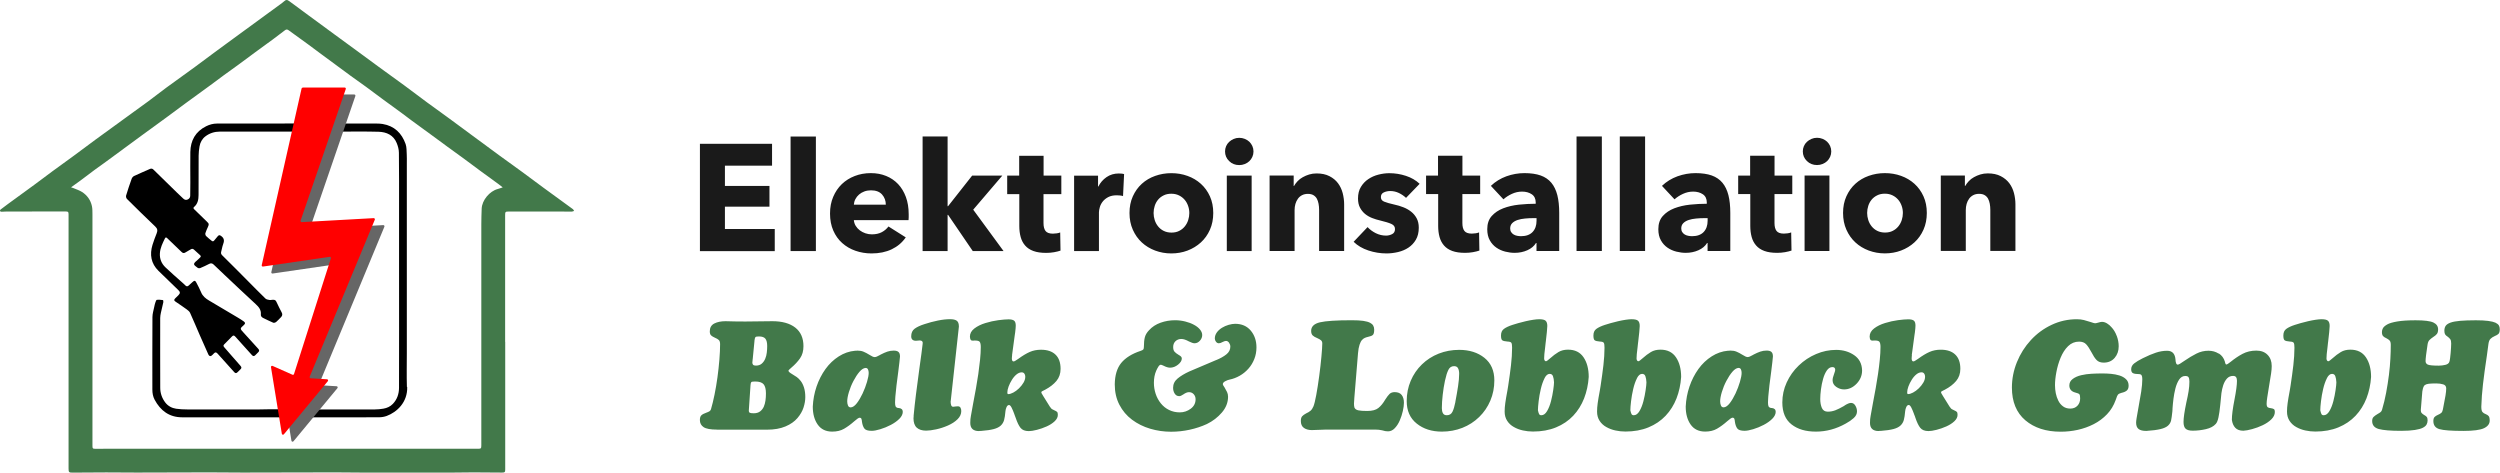
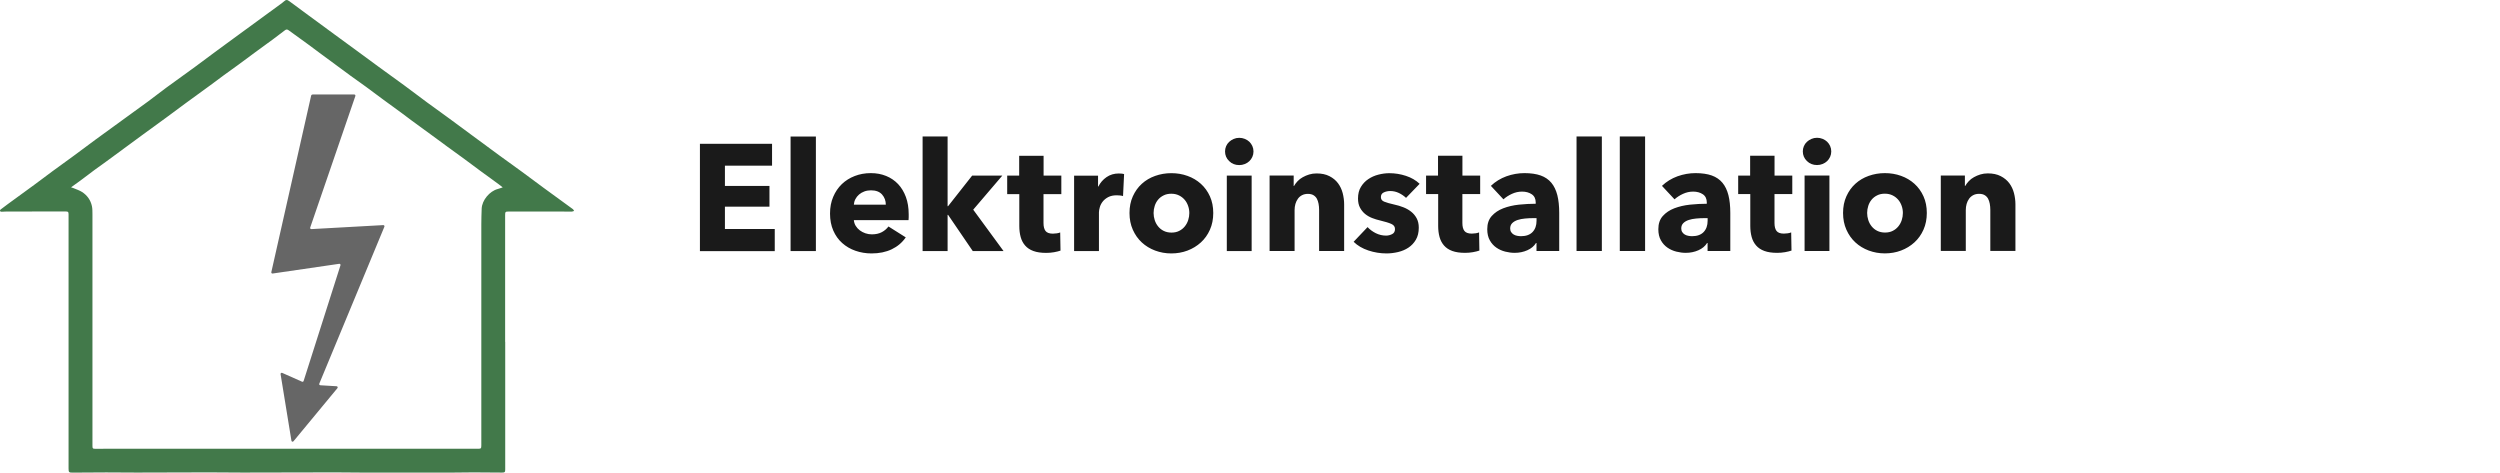
<svg xmlns="http://www.w3.org/2000/svg" id="Ebene_2" data-name="Ebene 2" viewBox="0 0 638.14 120.64">
  <defs>
    <style>
      .cls-1 {
        fill: red;
      }

      .cls-2 {
        fill: #666;
      }

      .cls-3 {
        fill: #42794a;
      }

      .cls-4 {
        fill: #1a1a1a;
      }
    </style>
  </defs>
  <g id="Ebene_2-2" data-name="Ebene 2">
    <g>
      <g>
-         <path class="cls-3" d="m183.03,109.66c-1.65,0-2.8-.21-3.43-.63-.63-.42-.95-1.02-.95-1.81,0-.58.13-.98.39-1.22.26-.24.66-.45,1.18-.63.37-.13.65-.26.85-.37.2-.12.33-.3.41-.53.32-1.08.62-2.32.91-3.74.29-1.42.54-2.89.75-4.43.21-1.54.37-3.04.49-4.51.12-1.47.18-2.78.18-3.94,0-.5-.11-.85-.33-1.06-.22-.21-.56-.41-1-.59-.42-.18-.74-.38-.97-.59-.22-.21-.33-.55-.33-1.02,0-.95.38-1.61,1.14-2.01.76-.39,1.72-.59,2.88-.59,1.52.05,3.2.08,5.04.08,1.68,0,3.99-.03,6.93-.08,2.49,0,4.44.55,5.83,1.63,1.39,1.09,2.09,2.67,2.09,4.75,0,1.23-.29,2.26-.87,3.09-.58.83-1.31,1.62-2.21,2.38-.5.42-.75.68-.75.79,0,.21.31.5.95.87.45.26.84.51,1.18.75.34.24.68.58,1.02,1.02.34.45.62,1.01.83,1.69.21.68.32,1.48.32,2.4,0,.84-.15,1.73-.45,2.66-.3.93-.82,1.83-1.56,2.7-.74.87-1.75,1.58-3.05,2.13s-2.88.83-4.75.83h-12.72Zm8.11-4.88c0,.32.09.51.28.59.18.08.51.12.98.12.66,0,1.19-.16,1.61-.47.42-.32.73-.72.95-1.2.21-.49.35-1.01.43-1.58.08-.56.12-1.17.12-1.83,0-1.08-.2-1.85-.59-2.32s-1.12-.71-2.17-.71c-.55,0-.88.05-.98.16s-.17.37-.2.79c-.03.29-.04.5-.04.63l-.39,5.83Zm.98-13.07c0,.08-.01.24-.04.47-.03.16-.04.28-.04.35,0,.26.07.46.2.59.13.13.37.2.71.2.6,0,1.1-.16,1.48-.49.38-.33.68-.74.89-1.24.21-.5.35-1.03.41-1.6.07-.56.1-1.12.1-1.67,0-.84-.15-1.46-.45-1.85-.3-.39-.85-.59-1.63-.59-.5,0-.8.05-.91.16-.11.11-.18.37-.24.79,0,.16-.01.32-.04.47l-.43,4.41Zm37.22-1.87c.26.22.39.61.39,1.16-.05.68-.2,1.94-.43,3.78-.37,2.68-.62,4.8-.75,6.38,0,.13-.01.34-.04.63-.03.39-.04.7-.04.91,0,.45.04.77.12.98.1.26.34.42.71.47h.16c.66.08.98.41.98.98s-.29,1.19-.87,1.77c-.58.58-1.31,1.1-2.19,1.56-.88.46-1.77.83-2.68,1.1-.91.28-1.63.41-2.19.41-.97,0-1.6-.2-1.89-.61-.29-.41-.49-.96-.59-1.67-.03-.37-.08-.64-.16-.81-.08-.17-.22-.26-.43-.26-.24,0-.7.3-1.38.91-.89.79-1.76,1.42-2.6,1.91-.84.49-1.85.73-3.03.73-1.63,0-2.86-.6-3.7-1.79-.84-1.19-1.26-2.72-1.26-4.59.08-1.76.4-3.47.96-5.12.56-1.65,1.33-3.14,2.28-4.47.96-1.33,2.09-2.4,3.39-3.23,1.3-.83,2.68-1.31,4.15-1.44h.28c.08-.03.17-.04.28-.04.63,0,1.17.09,1.61.28.45.18.95.45,1.5.79.6.39,1.05.59,1.34.59.16,0,.35-.05.57-.14.22-.09.49-.23.81-.41l.12-.08c.66-.34,1.24-.6,1.75-.77.51-.17,1.04-.26,1.6-.26s.96.11,1.22.33Zm-10.63,13.09c.52-.68,1.02-1.52,1.48-2.5.46-.98.83-1.97,1.12-2.95.29-.98.43-1.75.43-2.3,0-.34-.06-.64-.18-.89-.12-.25-.32-.37-.61-.37-.5.03-1.02.35-1.56.98-.54.63-1.05,1.41-1.54,2.34-.49.93-.87,1.88-1.16,2.84-.29.96-.43,1.75-.43,2.38,0,.39.07.75.2,1.06.13.32.37.47.71.47.5-.03,1.01-.38,1.54-1.06Zm23.94-.47c0,.37.05.69.14.96.09.28.27.41.53.41.16,0,.35-.03.59-.08.24-.03.43-.04.59-.04.31,0,.54.12.67.35.13.24.2.53.2.87,0,.76-.32,1.46-.96,2.09-.64.63-1.46,1.16-2.44,1.59s-1.99.76-3.01.98-1.88.33-2.56.33c-1.02,0-1.82-.25-2.38-.75-.56-.5-.85-1.31-.85-2.44,0-.1.01-.21.04-.32v-.32c.16-1.68.35-3.47.59-5.38.24-1.9.52-4.1.87-6.6.42-2.97.7-5.05.83-6.26v-.16c.03-.05.04-.09.04-.12,0-.45-.26-.67-.79-.67-.11,0-.26.01-.47.04-.21.03-.37.04-.47.04-.81,0-1.22-.38-1.22-1.14,0-.87.3-1.52.89-1.95.59-.43,1.42-.82,2.5-1.16,1.1-.37,2.24-.67,3.41-.91,1.17-.24,2.21-.35,3.13-.35.76,0,1.33.13,1.69.39.37.26.55.76.55,1.5l-2.09,19.06Zm15.71-11.78s-.01.09-.04.2c-.03.24-.04.45-.04.63,0,.21.03.39.1.53.07.14.18.22.33.22.13,0,.29-.06.47-.18.18-.12.39-.26.63-.41.05-.03.09-.05.12-.08,1.08-.79,2.05-1.37,2.91-1.75.87-.38,1.82-.57,2.88-.57,1.6,0,2.84.41,3.7,1.24.87.83,1.3,2.04,1.3,3.64,0,1.21-.35,2.24-1.06,3.09-.71.85-1.67,1.59-2.87,2.23-.03,0-.11.04-.24.12-.24.11-.42.2-.55.28-.13.08-.2.17-.2.28,0,.05.03.14.1.28.07.13.15.28.26.43l.04.08,1.77,2.84c.18.26.32.44.41.53.09.09.28.2.57.33l.16.08c.37.16.61.3.73.43.12.13.18.38.18.75,0,.58-.27,1.12-.81,1.63-.54.51-1.22.95-2.05,1.32-.83.37-1.66.66-2.5.87-.84.21-1.52.32-2.05.32-.97,0-1.67-.28-2.11-.83s-.85-1.4-1.24-2.56c-.11-.34-.2-.59-.28-.75-.03-.05-.05-.13-.08-.24-.24-.66-.47-1.2-.69-1.63-.22-.43-.44-.65-.65-.65-.26,0-.47.18-.63.53s-.25.7-.28,1.04c-.08.97-.2,1.73-.35,2.28-.16.55-.44,1.02-.85,1.4-.41.38-1,.68-1.79.89-.79.21-1.86.37-3.23.47h-.28c-.08.03-.17.04-.28.04-.71,0-1.25-.17-1.63-.51-.38-.34-.57-.87-.57-1.58,0-.66.05-1.25.16-1.77.13-.73.33-1.82.59-3.27.26-1.39.5-2.66.71-3.82.21-1.15.41-2.36.59-3.62.18-1.26.33-2.48.45-3.66.12-1.18.18-2.26.18-3.23,0-.63-.09-1.06-.26-1.3-.17-.24-.57-.35-1.2-.35h-.28c-.08.03-.14.04-.2.04-.32,0-.53-.07-.63-.22-.11-.14-.17-.41-.2-.81,0-.81.38-1.51,1.14-2.09.76-.58,1.69-1.04,2.8-1.38,1.1-.34,2.2-.58,3.29-.73,1.09-.14,1.96-.22,2.62-.22s1.13.11,1.42.33c.29.22.43.65.43,1.28,0,.34-.05.95-.16,1.81l-.08.51-.71,5.24Zm.28,9.53c.5-.26.98-.62,1.46-1.08.47-.46.86-.95,1.16-1.46.3-.51.45-1.02.45-1.52,0-.32-.08-.58-.24-.79-.16-.21-.38-.32-.67-.32-.45,0-.89.18-1.32.53-.43.35-.83.81-1.18,1.38-.35.56-.64,1.14-.85,1.71-.21.58-.32,1.08-.32,1.5,0,.13.01.24.04.32.03.08.09.12.2.12.34,0,.76-.13,1.26-.39Zm51.83-8.31c1.02-.42,1.88-.9,2.56-1.44.68-.54,1.02-1.2,1.02-1.99,0-.34-.11-.67-.32-.98-.21-.31-.47-.47-.79-.47-.21,0-.5.09-.87.28-.37.21-.68.32-.95.32-.29,0-.53-.13-.73-.39s-.3-.54-.3-.83c0-.55.17-1.06.51-1.54.34-.47.78-.87,1.32-1.2.54-.33,1.11-.58,1.71-.75.6-.17,1.16-.26,1.65-.26,1.68,0,3.01.58,3.98,1.73.97,1.16,1.46,2.59,1.46,4.29,0,1.05-.18,2.04-.55,2.97-.37.93-.87,1.76-1.52,2.48-.64.72-1.38,1.32-2.21,1.79s-1.69.8-2.58.98c-.31.05-.68.19-1.1.41-.42.22-.63.48-.63.77,0,.13.14.39.43.79.26.45.48.85.65,1.2.17.35.26.76.26,1.2,0,1.47-.53,2.82-1.58,4.04-1.05,1.22-2.32,2.2-3.82,2.93-1.37.63-2.84,1.12-4.41,1.46-1.58.34-3.15.51-4.73.51-1.84,0-3.62-.26-5.34-.77-1.72-.51-3.26-1.28-4.63-2.3-1.37-1.02-2.44-2.3-3.23-3.82-.79-1.52-1.18-3.26-1.18-5.2.03-2.34.58-4.16,1.65-5.47,1.08-1.31,2.72-2.34,4.92-3.07.39-.13.64-.26.73-.39.09-.13.14-.38.14-.75,0-.95.08-1.73.24-2.34.16-.62.51-1.21,1.06-1.79.79-.87,1.77-1.51,2.95-1.93,1.18-.42,2.42-.63,3.7-.63.89,0,1.76.11,2.6.32.84.21,1.59.49,2.24.85.66.35,1.17.76,1.54,1.22.37.46.55.93.55,1.4,0,.53-.2,1-.59,1.44-.39.43-.85.65-1.38.65-.32,0-.79-.16-1.42-.47-.76-.42-1.41-.63-1.93-.63-.6,0-1.1.19-1.5.57-.39.38-.59.87-.59,1.48,0,.53.11.92.33,1.18.22.26.56.53,1,.79.32.18.54.34.67.47.13.13.2.3.2.51,0,.53-.32,1.04-.96,1.56-.64.51-1.32.77-2.03.77-.47,0-1.04-.17-1.69-.51-.34-.16-.57-.24-.67-.24-.21,0-.42.16-.63.49-.21.33-.39.68-.55,1.04-.39.89-.59,1.92-.59,3.07,0,.97.15,1.91.45,2.82.3.91.74,1.72,1.32,2.44.58.72,1.28,1.29,2.11,1.69.83.41,1.74.61,2.74.61s1.95-.31,2.78-.93c.83-.62,1.24-1.42,1.24-2.42,0-.5-.16-.93-.47-1.28-.32-.35-.72-.53-1.22-.53-.42,0-.91.2-1.46.59-.42.29-.76.43-1.02.43-.5,0-.89-.22-1.16-.65-.28-.43-.41-.93-.41-1.48,0-.95.39-1.74,1.16-2.38.77-.64,1.77-1.24,2.97-1.79l6.85-2.91Zm27.92,17.76h-.2c-.39.03-.75.04-1.06.04-.84.05-1.6.08-2.28.08-.81,0-1.48-.18-2.01-.55-.53-.37-.79-.96-.79-1.77,0-.55.11-.95.33-1.2.22-.25.56-.49,1-.73.47-.21.85-.44,1.14-.69.29-.25.54-.62.75-1.12.21-.52.45-1.49.71-2.89.26-1.4.51-3,.75-4.79.24-1.79.43-3.45.57-5,.14-1.55.22-2.68.22-3.39,0-.34-.11-.6-.32-.79-.21-.18-.53-.37-.95-.55-.53-.21-.92-.44-1.18-.69-.26-.25-.39-.64-.39-1.16,0-1.1.75-1.83,2.24-2.19,1.5-.35,4.2-.53,8.11-.53,1.21,0,2.19.05,2.95.16.76.11,1.35.28,1.77.51.68.34,1.02.92,1.02,1.73,0,.68-.11,1.13-.33,1.34-.22.21-.6.37-1.12.47-.34.08-.64.17-.91.28-.26.11-.51.29-.75.55-.24.26-.45.67-.63,1.22-.18.55-.32,1.27-.39,2.17l-.95,11.54v.08c-.05.53-.08.93-.08,1.22,0,.42.04.76.12,1.02.16.37.49.6,1,.71.51.11,1.27.16,2.26.16,1.26,0,2.21-.25,2.84-.75.63-.5,1.22-1.22,1.77-2.17.42-.66.79-1.14,1.1-1.44.32-.3.75-.45,1.3-.45.81,0,1.41.24,1.79.73.38.49.57,1.15.57,1.99,0,.58-.09,1.28-.28,2.11-.18.83-.45,1.63-.79,2.42-.34.79-.77,1.44-1.28,1.97s-1.08.79-1.71.79c-.47,0-.95-.08-1.42-.24l-.2-.04c-.47-.11-.95-.16-1.42-.16h-12.92Zm23.24-1.54c-1.71-1.36-2.56-3.28-2.56-5.75,0-1.84.34-3.56,1.02-5.16.68-1.6,1.63-3,2.86-4.19,1.22-1.19,2.65-2.11,4.29-2.76,1.64-.64,3.38-.96,5.22-.96,2.6,0,4.75.68,6.44,2.03,1.69,1.35,2.54,3.28,2.54,5.77,0,1.84-.34,3.56-1.02,5.16-.68,1.6-1.63,3-2.86,4.19-1.22,1.19-2.65,2.11-4.29,2.76-1.64.64-3.38.96-5.22.96-2.57,0-4.71-.68-6.42-2.05Zm8.07-13.69c-.32.64-.58,1.46-.79,2.46-.03.13-.05.24-.08.32-.24,1.13-.43,2.32-.57,3.56-.14,1.25-.22,2.38-.22,3.41,0,.53.09.96.28,1.3.18.34.51.51.98.51.68,0,1.17-.3,1.46-.91.29-.6.52-1.39.71-2.36l.04-.28c.26-1.36.49-2.65.67-3.86.18-1.21.28-2.27.28-3.19,0-.55-.09-1.01-.28-1.38-.18-.37-.53-.55-1.02-.55-.66,0-1.14.32-1.46.96Zm24.85-7.07c-.03.37-.08.85-.16,1.46-.16,1.18-.24,2.07-.24,2.68,0,.18.04.35.12.49.08.14.2.22.35.22s.51-.25,1.06-.75c.73-.66,1.44-1.19,2.13-1.6.68-.41,1.5-.61,2.44-.61,1.76,0,3.08.65,3.96,1.95.88,1.3,1.32,2.97,1.32,5.02-.13,1.97-.53,3.79-1.18,5.47-.66,1.68-1.58,3.16-2.78,4.43-1.2,1.27-2.66,2.26-4.39,2.97-1.73.71-3.69,1.06-5.87,1.06-.89,0-1.75-.09-2.58-.28-.83-.18-1.6-.47-2.3-.87-.71-.39-1.28-.92-1.71-1.58-.43-.66-.65-1.44-.65-2.36,0-.66.05-1.37.16-2.15.1-.77.29-1.86.55-3.25.05-.37.12-.77.2-1.22.29-1.89.52-3.63.71-5.22.18-1.59.28-3.08.28-4.47,0-.63-.06-1.04-.18-1.24-.12-.2-.45-.31-1-.33-.66-.05-1.1-.16-1.32-.32-.22-.16-.33-.56-.33-1.22,0-.76.25-1.33.75-1.69.5-.37,1.22-.71,2.17-1.02.39-.13.89-.28,1.48-.45.59-.17,1.23-.33,1.91-.49.68-.16,1.33-.28,1.93-.37.6-.09,1.1-.14,1.5-.14.81,0,1.37.13,1.65.39.29.26.43.71.43,1.34,0,.18-.03.55-.08,1.1-.03.18-.04.35-.04.51l-.28,2.52Zm-.3,9.2c-.38.75-.7,1.65-.95,2.72-.25,1.06-.43,2.1-.55,3.11-.12,1.01-.18,1.77-.18,2.26v.08c.08.39.17.7.28.93.1.22.3.33.59.33.55,0,1.04-.35,1.46-1.06.42-.71.75-1.55,1-2.52.25-.97.44-1.92.57-2.84.13-.92.2-1.56.2-1.93v-.08c-.03-.6-.11-1.11-.26-1.52-.14-.41-.43-.61-.85-.61-.5,0-.94.37-1.32,1.12Zm23.89-9.2c-.03.37-.08.85-.16,1.46-.16,1.18-.24,2.07-.24,2.68,0,.18.04.35.12.49.08.14.2.22.35.22s.51-.25,1.06-.75c.73-.66,1.44-1.19,2.13-1.6.68-.41,1.5-.61,2.44-.61,1.76,0,3.08.65,3.96,1.95.88,1.3,1.32,2.97,1.32,5.02-.13,1.97-.53,3.79-1.18,5.47-.66,1.68-1.58,3.16-2.78,4.43-1.2,1.27-2.66,2.26-4.39,2.97-1.73.71-3.69,1.06-5.87,1.06-.89,0-1.75-.09-2.58-.28-.83-.18-1.59-.47-2.3-.87-.71-.39-1.28-.92-1.71-1.58-.43-.66-.65-1.44-.65-2.36,0-.66.05-1.37.16-2.15.1-.77.29-1.86.55-3.25.05-.37.12-.77.2-1.22.29-1.89.52-3.63.71-5.22.18-1.59.28-3.08.28-4.47,0-.63-.06-1.04-.18-1.24-.12-.2-.45-.31-1-.33-.66-.05-1.1-.16-1.32-.32-.22-.16-.33-.56-.33-1.22,0-.76.25-1.33.75-1.69.5-.37,1.22-.71,2.17-1.02.39-.13.89-.28,1.48-.45.59-.17,1.23-.33,1.91-.49.68-.16,1.33-.28,1.93-.37.6-.09,1.1-.14,1.5-.14.81,0,1.37.13,1.65.39.29.26.43.71.43,1.34,0,.18-.03.55-.08,1.1-.03.18-.04.35-.04.51l-.28,2.52Zm-.3,9.2c-.38.75-.7,1.65-.95,2.72-.25,1.06-.43,2.1-.55,3.11-.12,1.01-.18,1.77-.18,2.26v.08c.08.39.17.7.28.93.1.22.3.33.59.33.55,0,1.04-.35,1.46-1.06.42-.71.75-1.55,1-2.52.25-.97.44-1.92.57-2.84.13-.92.2-1.56.2-1.93v-.08c-.03-.6-.11-1.11-.26-1.52-.14-.41-.43-.61-.85-.61-.5,0-.94.37-1.32,1.12Zm34.32-6.73c.26.22.39.61.39,1.16-.05.68-.2,1.94-.43,3.78-.37,2.68-.62,4.8-.75,6.38,0,.13-.01.34-.04.63-.03.39-.04.7-.04.91,0,.45.04.77.12.98.1.26.34.42.71.47h.16c.66.08.98.41.98.98s-.29,1.19-.87,1.77c-.58.58-1.31,1.1-2.19,1.56-.88.46-1.77.83-2.68,1.1s-1.63.41-2.19.41c-.97,0-1.6-.2-1.89-.61-.29-.41-.49-.96-.59-1.67-.03-.37-.08-.64-.16-.81-.08-.17-.22-.26-.43-.26-.24,0-.7.3-1.38.91-.89.79-1.76,1.42-2.6,1.91-.84.49-1.85.73-3.03.73-1.63,0-2.86-.6-3.7-1.79-.84-1.19-1.26-2.72-1.26-4.59.08-1.76.4-3.47.96-5.12.56-1.65,1.33-3.14,2.28-4.47.96-1.33,2.09-2.4,3.39-3.23,1.3-.83,2.68-1.31,4.16-1.44h.28c.08-.03.17-.04.28-.04.63,0,1.17.09,1.61.28.45.18.95.45,1.5.79.6.39,1.05.59,1.34.59.16,0,.35-.05.57-.14.22-.09.49-.23.81-.41l.12-.08c.66-.34,1.24-.6,1.75-.77.51-.17,1.04-.26,1.59-.26s.96.11,1.22.33Zm-10.63,13.09c.52-.68,1.02-1.52,1.48-2.5.46-.98.83-1.97,1.12-2.95s.43-1.75.43-2.3c0-.34-.06-.64-.18-.89-.12-.25-.32-.37-.61-.37-.5.03-1.02.35-1.56.98-.54.63-1.05,1.41-1.54,2.34-.49.93-.87,1.88-1.16,2.84-.29.96-.43,1.75-.43,2.38,0,.39.07.75.2,1.06.13.32.37.47.71.47.5-.03,1.01-.38,1.54-1.06Zm29.3.59c.71-.45,1.26-.67,1.65-.67.47,0,.85.24,1.12.71.28.47.41.96.41,1.46,0,.63-.28,1.2-.85,1.71-.57.51-1.24.98-2.03,1.4-2.44,1.37-4.98,2.05-7.6,2.05s-4.65-.61-6.22-1.83-2.36-3.09-2.36-5.61c0-1.79.37-3.49,1.12-5.12.75-1.63,1.77-3.07,3.07-4.31,1.3-1.25,2.78-2.23,4.43-2.93,1.65-.71,3.36-1.06,5.12-1.06s3.29.45,4.59,1.34c1.3.89,1.98,2.19,2.03,3.9,0,1.29-.47,2.42-1.4,3.39-.93.97-2,1.46-3.21,1.46-.71,0-1.37-.22-1.99-.65-.62-.43-.93-1-.93-1.71,0-.39.13-.93.39-1.61.18-.5.28-.84.28-1.02,0-.47-.24-.71-.71-.71-.55,0-1.02.28-1.42.85-.39.57-.72,1.28-.96,2.15-.25.87-.43,1.77-.55,2.7-.12.93-.18,1.75-.18,2.46,0,.87.14,1.62.41,2.26.28.64.78.96,1.52.96.66,0,1.29-.12,1.91-.35.62-.24,1.31-.58,2.07-1.02.13-.08.22-.13.28-.16Zm17.21-12.84s-.01.09-.04.2c-.03.24-.04.45-.04.63,0,.21.03.39.1.53.07.14.18.22.33.22.13,0,.29-.06.47-.18.18-.12.39-.26.63-.41.05-.03.09-.05.12-.08,1.08-.79,2.05-1.37,2.91-1.75.87-.38,1.82-.57,2.87-.57,1.6,0,2.84.41,3.7,1.24.87.83,1.3,2.04,1.3,3.64,0,1.21-.35,2.24-1.06,3.09-.71.85-1.67,1.59-2.88,2.23-.03,0-.1.04-.24.12-.24.11-.42.2-.55.28-.13.08-.2.17-.2.28,0,.05.03.14.1.28.07.13.15.28.26.43l.04.08,1.77,2.84c.18.26.32.44.41.53.09.09.28.2.57.33l.16.08c.37.16.61.3.73.43.12.13.18.38.18.75,0,.58-.27,1.12-.81,1.63-.54.51-1.22.95-2.05,1.32-.83.37-1.66.66-2.5.87-.84.21-1.52.32-2.05.32-.97,0-1.67-.28-2.11-.83s-.85-1.4-1.24-2.56c-.1-.34-.2-.59-.28-.75-.03-.05-.05-.13-.08-.24-.24-.66-.47-1.2-.69-1.63-.22-.43-.44-.65-.65-.65-.26,0-.47.18-.63.53s-.25.7-.28,1.04c-.08.97-.2,1.73-.35,2.28-.16.55-.44,1.02-.85,1.4-.41.38-1,.68-1.79.89-.79.21-1.87.37-3.23.47h-.28c-.08.03-.17.04-.28.04-.71,0-1.25-.17-1.63-.51-.38-.34-.57-.87-.57-1.58,0-.66.05-1.25.16-1.77.13-.73.33-1.82.59-3.27.26-1.39.5-2.66.71-3.82.21-1.15.41-2.36.59-3.62s.34-2.48.45-3.66c.12-1.18.18-2.26.18-3.23,0-.63-.09-1.06-.26-1.3-.17-.24-.57-.35-1.2-.35h-.28c-.08.03-.14.04-.2.04-.31,0-.53-.07-.63-.22-.11-.14-.17-.41-.2-.81,0-.81.38-1.51,1.14-2.09.76-.58,1.69-1.04,2.8-1.38,1.1-.34,2.2-.58,3.29-.73,1.09-.14,1.96-.22,2.62-.22s1.13.11,1.42.33c.29.22.43.65.43,1.28,0,.34-.05.95-.16,1.81l-.08.51-.71,5.24Zm.28,9.53c.5-.26.98-.62,1.46-1.08.47-.46.86-.95,1.16-1.46s.45-1.02.45-1.52c0-.32-.08-.58-.24-.79-.16-.21-.38-.32-.67-.32-.45,0-.89.18-1.32.53-.43.35-.83.81-1.18,1.38-.35.56-.64,1.14-.85,1.71-.21.58-.31,1.08-.31,1.5,0,.13.01.24.04.32.03.08.09.12.2.12.34,0,.76-.13,1.26-.39Zm52-14.45c.33.89.49,1.77.49,2.64,0,1.18-.35,2.17-1.04,2.97-.7.8-1.62,1.2-2.78,1.2-.79,0-1.4-.22-1.83-.67-.43-.45-.87-1.12-1.32-2.01-.47-.89-.92-1.56-1.34-2.01-.42-.45-1.02-.67-1.81-.67-1.08,0-2.01.39-2.8,1.16-.79.77-1.42,1.76-1.91,2.95-.49,1.19-.85,2.42-1.08,3.68-.24,1.26-.35,2.38-.35,3.35,0,.68.07,1.36.2,2.03s.35,1.31.65,1.91c.3.6.71,1.09,1.22,1.46.51.37,1.12.55,1.83.55.76,0,1.37-.24,1.83-.73.46-.49.69-1.11.69-1.87,0-.55-.07-.91-.2-1.06s-.47-.3-1.02-.43c-1.02-.26-1.54-.87-1.54-1.81,0-.68.29-1.24.87-1.67.58-.43,1.29-.75,2.15-.95.85-.2,1.73-.32,2.62-.37.89-.05,1.8-.08,2.72-.08.79,0,1.55.03,2.28.1.74.07,1.44.2,2.13.41.68.21,1.25.53,1.69.95.45.42.67.97.67,1.65,0,.58-.16,1-.47,1.26-.31.26-.77.46-1.38.59-.42.11-.71.26-.87.45-.16.2-.3.52-.43.96l-.16.43c-.5,1.39-1.23,2.6-2.21,3.62-.97,1.02-2.1,1.86-3.39,2.52-1.29.66-2.65,1.14-4.08,1.46-1.43.31-2.88.47-4.35.47-3.73,0-6.73-.97-9.02-2.91-2.28-1.94-3.43-4.73-3.43-8.35,0-2.23.43-4.4,1.28-6.5.85-2.1,2.04-3.98,3.56-5.63,1.52-1.65,3.29-2.95,5.32-3.9,2.02-.95,4.16-1.42,6.42-1.42.66,0,1.25.07,1.77.2.52.13,1.1.3,1.73.51.6.21.98.32,1.14.32s.42-.05.79-.16c.42-.13.75-.2.98-.2.42,0,.85.13,1.28.39.43.26.81.58,1.12.95.58.6,1.03,1.35,1.36,2.24Zm26.05,4.47c.76.49,1.27,1.18,1.54,2.07.03.08.04.14.04.2.05.18.1.32.14.41.04.09.12.14.26.14.1,0,.45-.22,1.02-.67,1-.81,2.01-1.5,3.05-2.05,1.04-.55,2.21-.83,3.52-.83,1.21,0,2.17.36,2.87,1.08.71.72,1.06,1.67,1.06,2.86,0,.53-.05,1.16-.16,1.91-.11.75-.29,1.88-.55,3.41-.18,1.08-.33,1.97-.43,2.68-.11.71-.16,1.25-.16,1.61,0,.47.09.77.28.91.18.13.46.21.83.24.34.05.59.13.75.24.16.11.24.34.24.71,0,.68-.3,1.31-.89,1.89-.59.58-1.33,1.08-2.21,1.5-.88.42-1.78.75-2.7,1-.92.25-1.67.39-2.25.41-.89,0-1.58-.25-2.05-.75s-.76-1.18-.87-2.05c0-1.15.22-2.87.67-5.16.42-2.15.63-3.74.63-4.77,0-.39-.07-.7-.22-.93-.14-.22-.4-.33-.77-.33-.63,0-1.15.22-1.56.67-.41.45-.72,1.01-.95,1.69-.22.68-.38,1.37-.47,2.07-.09.7-.16,1.44-.22,2.23-.03.39-.05.66-.08.79-.13,1.29-.28,2.33-.45,3.13-.17.8-.4,1.36-.69,1.67-.55.63-1.39,1.08-2.52,1.34-1.13.26-2.24.39-3.35.39-.84,0-1.44-.16-1.81-.49s-.55-.91-.55-1.75c0-1.02.24-2.66.71-4.92.26-1.13.46-2.11.59-2.95.13-.84.2-1.64.2-2.4,0-.5-.07-.87-.2-1.1-.13-.24-.42-.35-.87-.35-.63,0-1.15.31-1.56.93-.41.62-.72,1.38-.95,2.28-.22.91-.39,1.78-.49,2.62-.11.84-.18,1.67-.24,2.48v.16c-.03.34-.04.54-.04.59-.11,1.05-.22,1.82-.33,2.32-.12.5-.38.93-.79,1.3-.41.37-1.04.66-1.91.87-.87.21-2.07.37-3.62.47-.89,0-1.55-.16-1.97-.49-.42-.33-.63-.87-.63-1.63,0-.26.04-.64.12-1.12.08-.49.22-1.31.43-2.46.31-1.65.56-3.1.75-4.33.18-1.23.28-2.3.28-3.19,0-.45-.06-.77-.18-.98-.12-.21-.37-.31-.77-.31-.6,0-1.07-.07-1.4-.22-.33-.14-.49-.48-.49-1,0-.6.26-1.11.79-1.52.52-.41,1.21-.82,2.05-1.24l.24-.12c1.16-.58,2.23-1.03,3.21-1.36.98-.33,1.95-.49,2.89-.49.68,0,1.19.2,1.54.59.34.39.54.95.59,1.65,0,.29.05.58.14.87.09.29.24.43.45.43s.76-.31,1.65-.95c1.1-.76,2.14-1.38,3.11-1.87.97-.49,1.99-.73,3.07-.73.97,0,1.84.24,2.6.73Zm27.88-2.86c-.03.37-.08.85-.16,1.46-.16,1.18-.24,2.07-.24,2.68,0,.18.04.35.12.49.08.14.2.22.35.22s.51-.25,1.06-.75c.73-.66,1.44-1.19,2.13-1.6.68-.41,1.5-.61,2.44-.61,1.76,0,3.08.65,3.96,1.95.88,1.3,1.32,2.97,1.32,5.02-.13,1.97-.53,3.79-1.18,5.47-.66,1.68-1.58,3.16-2.78,4.43-1.2,1.27-2.66,2.26-4.39,2.97-1.73.71-3.69,1.06-5.87,1.06-.89,0-1.75-.09-2.58-.28-.83-.18-1.59-.47-2.3-.87-.71-.39-1.28-.92-1.71-1.58-.43-.66-.65-1.44-.65-2.36,0-.66.05-1.37.16-2.15.1-.77.29-1.86.55-3.25.05-.37.12-.77.2-1.22.29-1.89.52-3.63.71-5.22.18-1.59.28-3.08.28-4.47,0-.63-.06-1.04-.18-1.24-.12-.2-.45-.31-1-.33-.66-.05-1.1-.16-1.32-.32-.22-.16-.33-.56-.33-1.22,0-.76.25-1.33.75-1.69.5-.37,1.22-.71,2.17-1.02.39-.13.89-.28,1.48-.45.59-.17,1.23-.33,1.91-.49.68-.16,1.33-.28,1.93-.37.6-.09,1.1-.14,1.5-.14.81,0,1.37.13,1.65.39.29.26.43.71.43,1.34,0,.18-.03.55-.08,1.1-.03.18-.04.35-.04.51l-.28,2.52Zm-.3,9.2c-.38.75-.7,1.65-.95,2.72-.25,1.06-.43,2.1-.55,3.11-.12,1.01-.18,1.77-.18,2.26v.08c.08.39.17.7.28.93.1.22.3.33.59.33.55,0,1.04-.35,1.46-1.06.42-.71.75-1.55,1-2.52.25-.97.44-1.92.57-2.84.13-.92.2-1.56.2-1.93v-.08c-.03-.6-.11-1.11-.26-1.52-.14-.41-.43-.61-.85-.61-.5,0-.94.37-1.32,1.12Zm23.97,8.09c0,.34.07.6.22.77.14.17.35.33.61.49.31.16.54.33.69.51.14.18.22.47.22.87s-.09.75-.26,1.06c-.17.32-.49.59-.95.83-.46.24-1.14.43-2.05.57-.91.14-2.07.22-3.49.22-2.7,0-4.61-.16-5.73-.47-1.12-.32-1.67-1-1.67-2.05,0-.45.12-.79.35-1.02.24-.24.58-.49,1.02-.75.34-.18.6-.35.77-.49.17-.14.3-.33.37-.57.42-1.39.77-2.86,1.06-4.39.29-1.54.52-3.05.71-4.53.18-1.48.31-2.88.37-4.17.07-1.3.1-2.47.1-3.52,0-.52-.1-.89-.3-1.1-.2-.21-.48-.41-.85-.59-.37-.16-.64-.34-.83-.55-.18-.21-.28-.55-.28-1.02,0-.34.08-.67.26-.98.17-.31.53-.63,1.08-.95s1.42-.57,2.6-.77c1.18-.2,2.73-.3,4.65-.3,2.23,0,3.75.19,4.55.57.8.38,1.2.96,1.2,1.75,0,.53-.11.92-.32,1.18-.21.26-.52.53-.95.79-.39.26-.71.52-.95.77-.24.25-.39.62-.47,1.12-.34,2.21-.51,3.62-.51,4.25,0,.42.2.72.59.89.39.17,1.31.26,2.76.26.58,0,1.14-.07,1.69-.2.55-.13.89-.38,1.02-.75.08-.18.14-.51.2-.96.05-.46.1-.9.14-1.32.04-.42.07-.87.1-1.34.03-.47.04-.84.04-1.1,0-.5-.08-.86-.24-1.08-.16-.22-.38-.44-.67-.65-.29-.18-.5-.37-.63-.57s-.2-.51-.2-.93c0-.52.12-.95.35-1.28.24-.33.65-.6,1.24-.81.59-.21,1.4-.36,2.44-.45,1.04-.09,2.37-.14,4-.14,1.26,0,2.3.05,3.13.16.83.11,1.45.26,1.87.45.42.2.71.43.87.69.16.26.24.58.24.95,0,.58-.1.98-.31,1.2-.21.22-.53.41-.95.57-.47.21-.85.45-1.12.73-.28.28-.45.76-.53,1.44l-.39,2.91c-.42,2.78-.75,5.18-.98,7.19s-.38,3.93-.43,5.77c0,.66.09,1.1.28,1.34s.46.42.83.55c.34.13.6.3.77.51.17.21.26.59.26,1.14,0,.84-.49,1.49-1.46,1.95-.97.46-2.72.69-5.24.69-3.05,0-5.09-.15-6.12-.45-1.04-.3-1.56-.99-1.56-2.07,0-.47.1-.81.3-1.02.2-.21.48-.39.85-.55.37-.16.65-.32.85-.49.2-.17.34-.44.41-.81.03-.18.05-.31.08-.39.29-1.44.49-2.53.61-3.25.12-.72.18-1.33.18-1.83,0-.52-.26-.87-.77-1.02-.51-.16-1.11-.24-1.79-.24-.81,0-1.44.03-1.87.08-.43.05-.77.16-1,.32-.29.18-.5.67-.63,1.46,0,.03-.01.09-.04.2l-.39,4.77Z" />
        <path class="cls-4" d="m178.66,64.09v-27.38h18.41v5.57h-12.03v5.18h11.37v5.3h-11.37v5.69h12.72v5.65h-19.11Zm23.14,0v-29.24h6.46v29.24h-6.46Zm30.15-9.4v.77c0,.26-.01.5-.04.73h-13.96c.05.54.21,1.03.48,1.47.27.44.62.82,1.04,1.14.43.32.9.57,1.43.75.53.18,1.08.27,1.64.27,1.01,0,1.86-.19,2.55-.56.7-.37,1.26-.86,1.7-1.45l4.41,2.78c-.9,1.32-2.1,2.33-3.58,3.04-1.48.71-3.2,1.06-5.16,1.06-1.44,0-2.81-.23-4.1-.68-1.29-.45-2.42-1.11-3.38-1.97-.97-.86-1.73-1.93-2.28-3.19-.55-1.26-.83-2.71-.83-4.33s.27-3,.81-4.27c.54-1.28,1.28-2.36,2.2-3.25.93-.89,2.02-1.58,3.29-2.07,1.26-.49,2.63-.74,4.1-.74s2.72.24,3.91.72c1.19.48,2.2,1.17,3.06,2.07.85.9,1.51,2,1.99,3.29.48,1.29.72,2.76.72,4.41Zm-5.84-2.44c0-1.01-.32-1.87-.95-2.59-.63-.72-1.58-1.08-2.84-1.08-.62,0-1.19.1-1.7.29-.52.19-.97.46-1.35.79-.39.34-.7.73-.93,1.18-.23.45-.36.92-.39,1.41h8.16Zm30.04,11.83h-7.85l-6.3-9.24h-.12v9.24h-6.38v-29.24h6.38v17.79h.12l6.15-7.81h7.7l-7.43,8.7,7.74,10.56Zm10.21-14.54v7.38c0,.91.17,1.58.52,2.04.35.45.97.68,1.88.68.31,0,.64-.03.99-.08.35-.05.64-.13.87-.23l.08,4.64c-.44.15-.99.29-1.66.41-.67.12-1.34.17-2.01.17-1.29,0-2.37-.16-3.25-.48-.88-.32-1.58-.79-2.11-1.4-.53-.61-.91-1.33-1.14-2.17-.23-.84-.35-1.78-.35-2.81v-8.14h-3.09v-4.72h3.06v-5.07h6.23v5.07h4.53v4.72h-4.53Zm20.29.5c-.28-.08-.56-.13-.83-.15-.27-.03-.54-.04-.79-.04-.85,0-1.57.16-2.15.46-.58.31-1.04.68-1.39,1.12-.35.44-.6.91-.75,1.43s-.23.96-.23,1.35v9.87h-6.34v-19.24h6.11v2.78h.08c.49-.99,1.19-1.79,2.09-2.41.9-.62,1.95-.93,3.13-.93.26,0,.51.01.75.04.24.03.44.06.6.12l-.27,5.61Zm23.04,4.33c0,1.57-.28,3-.85,4.27-.57,1.28-1.34,2.36-2.32,3.25-.98.89-2.11,1.58-3.4,2.07-1.29.49-2.67.73-4.14.73s-2.82-.25-4.12-.73c-1.3-.49-2.44-1.18-3.4-2.07-.97-.89-1.73-1.97-2.3-3.25-.57-1.28-.85-2.7-.85-4.27s.28-2.99.85-4.25c.57-1.26,1.33-2.33,2.3-3.21.97-.88,2.1-1.55,3.4-2.01,1.3-.46,2.67-.7,4.12-.7s2.85.23,4.14.7c1.29.46,2.42,1.13,3.4,2.01.98.88,1.75,1.95,2.32,3.21.57,1.26.85,2.68.85,4.25Zm-6.11,0c0-.62-.1-1.22-.31-1.82-.21-.59-.5-1.12-.89-1.57-.39-.45-.86-.82-1.43-1.1-.57-.28-1.22-.43-1.97-.43s-1.41.14-1.97.43c-.57.28-1.04.65-1.41,1.1-.37.45-.66.97-.85,1.57-.19.59-.29,1.2-.29,1.82s.1,1.22.29,1.82c.19.59.48,1.13.87,1.61.39.48.86.86,1.43,1.14.57.28,1.22.43,1.97.43s1.41-.14,1.97-.43c.57-.28,1.04-.66,1.43-1.14.39-.48.68-1.01.87-1.61.19-.59.29-1.2.29-1.82Zm16.38-15.7c0,.49-.1.95-.29,1.37-.19.43-.45.79-.77,1.1-.32.31-.71.55-1.16.73-.45.18-.92.27-1.41.27-1.03,0-1.9-.34-2.59-1.03-.7-.68-1.04-1.5-1.04-2.46,0-.46.09-.91.27-1.33.18-.43.44-.79.77-1.1.33-.31.72-.56,1.16-.75.44-.19.91-.29,1.43-.29.49,0,.96.09,1.41.27.45.18.84.43,1.16.73.32.31.58.68.77,1.1.19.43.29.88.29,1.37Zm-6.81,25.41v-19.26h6.34v19.26h-6.34Zm23.56,0v-10.52c0-.54-.05-1.06-.14-1.55-.09-.49-.24-.92-.44-1.3-.21-.37-.5-.67-.87-.89-.37-.22-.84-.33-1.41-.33s-1.06.11-1.49.33c-.43.22-.78.52-1.06.91-.28.39-.5.83-.64,1.33-.14.5-.21,1.03-.21,1.57v10.44h-6.38v-19.26h6.15v2.67h.08c.23-.41.53-.82.91-1.22.37-.4.81-.74,1.32-1.02.5-.28,1.05-.52,1.64-.7.59-.18,1.22-.27,1.89-.27,1.29,0,2.38.23,3.29.7.9.46,1.63,1.06,2.18,1.8.55.74.95,1.58,1.2,2.53.24.95.37,1.91.37,2.86v11.91h-6.38Zm22.18-13.58c-.52-.49-1.12-.9-1.82-1.24-.7-.33-1.43-.5-2.2-.5-.59,0-1.14.12-1.64.35-.5.23-.75.63-.75,1.2s.28.93.83,1.16c.55.23,1.45.49,2.69.77.72.15,1.45.37,2.19.66.74.28,1.4.66,1.99,1.12.59.46,1.07,1.03,1.43,1.7.36.67.54,1.47.54,2.4,0,1.21-.25,2.24-.74,3.07-.49.84-1.13,1.51-1.91,2.03-.79.52-1.67.89-2.65,1.12-.98.23-1.96.35-2.94.35-1.57,0-3.11-.25-4.62-.75-1.51-.5-2.77-1.24-3.77-2.22l3.56-3.75c.57.62,1.26,1.13,2.09,1.55.83.41,1.7.62,2.63.62.52,0,1.03-.12,1.53-.37.5-.24.75-.68.75-1.3s-.31-1.03-.93-1.31c-.62-.28-1.59-.58-2.9-.89-.67-.15-1.34-.36-2.01-.62-.67-.26-1.27-.61-1.8-1.04-.53-.44-.96-.98-1.3-1.62-.34-.64-.5-1.42-.5-2.32,0-1.16.24-2.15.74-2.96.49-.81,1.12-1.48,1.89-1.99.77-.52,1.63-.9,2.57-1.14.94-.24,1.88-.37,2.8-.37,1.44,0,2.86.23,4.23.68,1.38.45,2.55,1.13,3.5,2.03l-3.48,3.6Zm14.39-.97v7.38c0,.91.17,1.58.52,2.04.35.45.97.68,1.88.68.31,0,.64-.03.99-.08.35-.05.64-.13.87-.23l.08,4.64c-.44.15-.99.29-1.66.41-.67.12-1.34.17-2.01.17-1.29,0-2.37-.16-3.25-.48-.88-.32-1.58-.79-2.11-1.4-.53-.61-.91-1.33-1.14-2.17s-.35-1.78-.35-2.81v-8.14h-3.09v-4.72h3.05v-5.07h6.23v5.07h4.53v4.72h-4.53Zm7.28-2.09c1.13-1.08,2.46-1.89,3.96-2.44,1.51-.54,3.05-.81,4.62-.81s3,.2,4.12.6c1.12.4,2.03,1.02,2.73,1.86.7.84,1.2,1.89,1.53,3.17.32,1.28.48,2.79.48,4.54v9.71h-5.8v-2.05h-.12c-.49.8-1.23,1.42-2.22,1.86-.99.44-2.07.66-3.23.66-.77,0-1.57-.1-2.4-.31-.83-.21-1.58-.54-2.26-1.01s-1.24-1.08-1.68-1.86c-.44-.77-.66-1.73-.66-2.86,0-1.39.38-2.51,1.14-3.36.76-.85,1.74-1.51,2.94-1.97s2.53-.77,4-.93c1.47-.15,2.9-.23,4.29-.23v-.31c0-.95-.34-1.66-1.01-2.11-.67-.45-1.5-.68-2.47-.68-.9,0-1.77.19-2.61.58-.84.39-1.55.85-2.15,1.39l-3.21-3.44Zm11.64,8.24h-.81c-.7,0-1.4.03-2.11.1-.71.06-1.34.19-1.89.37-.55.18-1.01.44-1.37.79s-.54.81-.54,1.37c0,.36.08.67.25.93.17.26.38.46.64.62s.55.26.89.33c.33.06.66.1.97.1,1.29,0,2.28-.35,2.96-1.06.68-.71,1.02-1.67,1.02-2.88v-.66Zm10.22,8.39v-29.24h6.46v29.24h-6.46Zm11.04,0v-29.24h6.46v29.24h-6.46Zm10.77-16.63c1.13-1.08,2.46-1.89,3.96-2.44,1.51-.54,3.05-.81,4.62-.81s3,.2,4.12.6c1.12.4,2.03,1.02,2.73,1.86.7.84,1.2,1.89,1.53,3.17.32,1.28.48,2.79.48,4.54v9.71h-5.8v-2.05h-.12c-.49.8-1.23,1.42-2.22,1.86-.99.44-2.07.66-3.23.66-.77,0-1.57-.1-2.4-.31-.83-.21-1.58-.54-2.26-1.01s-1.24-1.08-1.68-1.86c-.44-.77-.66-1.73-.66-2.86,0-1.39.38-2.51,1.14-3.36.76-.85,1.74-1.51,2.94-1.97s2.53-.77,4-.93c1.47-.15,2.9-.23,4.29-.23v-.31c0-.95-.34-1.66-1.01-2.11-.67-.45-1.5-.68-2.47-.68-.9,0-1.77.19-2.61.58-.84.39-1.55.85-2.15,1.39l-3.21-3.44Zm11.64,8.24h-.81c-.7,0-1.4.03-2.11.1-.71.06-1.34.19-1.89.37-.55.18-1.01.44-1.37.79s-.54.81-.54,1.37c0,.36.08.67.25.93.17.26.38.46.64.62s.55.26.89.33c.33.06.66.1.97.1,1.29,0,2.28-.35,2.96-1.06.68-.71,1.02-1.67,1.02-2.88v-.66Zm17.08-6.15v7.38c0,.91.17,1.58.52,2.04.35.45.97.68,1.88.68.31,0,.64-.03.99-.08.35-.05.64-.13.87-.23l.08,4.64c-.44.15-.99.29-1.66.41-.67.12-1.34.17-2.01.17-1.29,0-2.37-.16-3.25-.48-.88-.32-1.58-.79-2.11-1.4-.53-.61-.91-1.33-1.14-2.17s-.35-1.78-.35-2.81v-8.14h-3.09v-4.72h3.05v-5.07h6.23v5.07h4.53v4.72h-4.53Zm14.49-10.87c0,.49-.1.95-.29,1.37-.19.43-.45.79-.77,1.1-.32.31-.71.55-1.16.73-.45.18-.92.27-1.41.27-1.03,0-1.89-.34-2.59-1.03-.7-.68-1.04-1.5-1.04-2.46,0-.46.09-.91.27-1.33.18-.43.44-.79.77-1.1s.72-.56,1.16-.75c.44-.19.91-.29,1.43-.29.49,0,.96.09,1.41.27.45.18.84.43,1.16.73.32.31.58.68.77,1.1.19.43.29.88.29,1.37Zm-6.81,25.41v-19.26h6.34v19.26h-6.34Zm31.2-9.71c0,1.57-.28,3-.85,4.27-.57,1.28-1.34,2.36-2.32,3.25-.98.89-2.11,1.58-3.4,2.07-1.29.49-2.67.73-4.14.73s-2.82-.25-4.12-.73c-1.3-.49-2.44-1.18-3.4-2.07-.97-.89-1.73-1.97-2.3-3.25-.57-1.28-.85-2.7-.85-4.27s.28-2.99.85-4.25c.57-1.26,1.33-2.33,2.3-3.21.97-.88,2.1-1.55,3.4-2.01,1.3-.46,2.67-.7,4.12-.7s2.85.23,4.14.7c1.29.46,2.42,1.13,3.4,2.01.98.88,1.75,1.95,2.32,3.21.57,1.26.85,2.68.85,4.25Zm-6.11,0c0-.62-.1-1.22-.31-1.82-.21-.59-.5-1.12-.89-1.57-.39-.45-.86-.82-1.43-1.1-.57-.28-1.22-.43-1.97-.43s-1.41.14-1.97.43c-.57.28-1.04.65-1.41,1.1-.37.45-.66.97-.85,1.57-.19.59-.29,1.2-.29,1.82s.1,1.22.29,1.82c.19.59.48,1.13.87,1.61.39.48.86.86,1.43,1.14.57.28,1.22.43,1.97.43s1.41-.14,1.97-.43c.57-.28,1.04-.66,1.43-1.14.39-.48.68-1.01.87-1.61.19-.59.29-1.2.29-1.82Zm22.32,9.71v-10.52c0-.54-.05-1.06-.14-1.55-.09-.49-.24-.92-.44-1.3-.21-.37-.5-.67-.87-.89-.37-.22-.84-.33-1.41-.33s-1.06.11-1.49.33c-.42.22-.78.52-1.06.91-.28.39-.5.83-.64,1.33-.14.5-.21,1.03-.21,1.57v10.44h-6.38v-19.26h6.15v2.67h.08c.23-.41.54-.82.91-1.22.37-.4.81-.74,1.32-1.02.5-.28,1.05-.52,1.64-.7.59-.18,1.22-.27,1.9-.27,1.29,0,2.38.23,3.29.7.9.46,1.63,1.06,2.19,1.8.55.74.95,1.58,1.2,2.53.24.95.37,1.91.37,2.86v11.91h-6.38Z" />
      </g>
      <g>
        <path class="cls-3" d="m128.96,87.26c0,10.85,0,21.71,0,32.56,0,.69-.11.81-.82.81-2.43-.01-4.86-.05-7.29-.05-1.74,0-3.48.05-5.22.05-7.77,0-15.54,0-23.31,0-2.27,0-4.55-.05-6.82-.05-7.84,0-15.68.04-23.51.05-2.91,0-5.82-.05-8.73-.05-6.12,0-12.23.04-18.35.05-2.6,0-5.2-.04-7.8-.04-2.86,0-5.72.03-8.58.05-.92,0-1.03-.09-1.03-1.04,0-4.41,0-8.82,0-13.23,0-16.33,0-32.67,0-49,0-.88,0-1.76,0-2.64,0-.64-.12-.75-.8-.75-1.38,0-2.76,0-4.13,0-3.67,0-7.34,0-11.01.02-.4,0-.79.05-1.19.05-.13,0-.33-.08-.38-.18-.04-.09.05-.3.15-.38.61-.48,1.23-.94,1.85-1.39,2.25-1.64,4.51-3.27,6.75-4.92,1.55-1.14,3.08-2.31,4.63-3.45,1.79-1.31,3.59-2.6,5.38-3.91,1.87-1.37,3.71-2.78,5.59-4.15,2.76-2.02,5.53-4.02,8.3-6.03,1.75-1.27,3.52-2.53,5.26-3.82,1.51-1.11,2.97-2.28,4.48-3.39,2.44-1.79,4.91-3.54,7.35-5.32,1.67-1.22,3.31-2.46,4.97-3.69,1.06-.79,2.13-1.57,3.2-2.35,1.51-1.11,3.03-2.21,4.54-3.32,3.19-2.33,6.39-4.67,9.58-7,.14-.1.27-.21.4-.33.59-.54.85-.54,1.48-.08,1.59,1.18,3.18,2.35,4.77,3.52,2.24,1.65,4.49,3.3,6.74,4.95,1.84,1.35,3.7,2.69,5.54,4.05,1.9,1.39,3.79,2.8,5.7,4.19,2.18,1.59,4.38,3.16,6.56,4.76,1.94,1.43,3.85,2.89,5.79,4.32,1.91,1.41,3.85,2.78,5.76,4.18,1.93,1.41,3.84,2.84,5.77,4.26,2.33,1.72,4.65,3.43,6.98,5.14,1.87,1.37,3.77,2.71,5.64,4.08,1.84,1.35,3.67,2.73,5.51,4.08,2.53,1.85,5.07,3.68,7.59,5.53.13.1.19.29.29.44-.19.06-.37.17-.56.17-2.21,0-4.41-.01-6.62-.01-3.17,0-6.34,0-9.51,0-.84,0-.91.08-.91.92,0,10.79,0,21.57,0,32.36h0ZM18.14,47.81c.32.11.49.16.66.23.72.31,1.5.55,2.15.97,1.3.84,2.18,2.06,2.51,3.59.15.68.13,1.4.14,2.11,0,15.42,0,30.84,0,46.26,0,4.27,0,8.55,0,12.82,0,.69.09.77.78.77.76,0,1.52-.01,2.27-.01,15.13,0,30.26,0,45.38,0,16.64,0,33.29,0,49.93,0,.84,0,.9-.07.9-.92,0-18.78,0-37.56,0-56.34,0-1.34.04-2.68.09-4.02.08-2.19,2.06-4.49,4.09-5.02.39-.1.76-.25,1.28-.42-.44-.35-.75-.61-1.08-.84-1.57-1.15-3.14-2.28-4.71-3.43-1.33-.97-2.64-1.97-3.97-2.95-1.44-1.06-2.9-2.1-4.34-3.15-1.26-.92-2.52-1.86-3.78-2.78-1.76-1.29-3.53-2.57-5.29-3.86-.86-.63-1.7-1.29-2.56-1.92-1.62-1.19-3.26-2.36-4.88-3.56-1.44-1.06-2.86-2.15-4.31-3.2-1.3-.95-2.64-1.87-3.94-2.82-1.29-.94-2.57-1.9-3.86-2.85-1.19-.88-2.38-1.75-3.57-2.63-1.15-.85-2.28-1.71-3.43-2.55-1.63-1.19-3.27-2.34-4.89-3.54-.37-.28-.63-.3-1-.01-.95.74-1.91,1.46-2.88,2.18-1.58,1.16-3.17,2.31-4.75,3.47-1.4,1.03-2.79,2.07-4.19,3.1-1.28.93-2.57,1.85-3.85,2.78-1.1.8-2.18,1.63-3.27,2.43-2.14,1.56-4.29,3.11-6.43,4.68-1.64,1.2-3.25,2.43-4.89,3.62-1.98,1.45-3.98,2.88-5.96,4.34-3.11,2.28-6.21,4.57-9.31,6.84-1,.73-2.02,1.43-3.01,2.17-1.33.98-2.64,1.98-3.96,2.97-.64.48-1.3.94-2.09,1.5Z" />
-         <path d="m103.94,98.76c.12,3.92-2.62,6.44-5.23,7.41-.62.23-1.31.34-1.97.34-2.77.01-5.54.02-8.3.02h-.48c-2.67,0-5.35,0-8.02,0-.21,0-.38,0-.53,0h-10.44s-.08-.01-.13-.01c-7.46.01-14.92.02-22.38,0-3.26-.01-5.5-1.7-6.99-4.49-.43-.8-.58-1.68-.58-2.59,0-6.17-.02-12.34.02-18.51,0-.88.3-1.76.47-2.64.07-.34.14-.68.25-1,.1-.27.23-.72.39-.75.51-.08,1.05,0,1.57.06.06,0,.14.36.1.54-.19.91-.44,1.81-.63,2.72-.09.43-.17.88-.17,1.32,0,5.94-.02,11.89.01,17.83,0,1.36.46,2.66,1.3,3.75.68.88,1.66,1.41,2.76,1.57.93.13,1.88.18,2.83.18,6.15.01,12.3,0,18.45,0,.76,0,1.51-.03,2.27-.04.01,0,.02,0,.03,0h12.2s.1.04.15.04c.55.02,1.1,0,1.65,0,4.39,0,8.79.01,13.18,0,.72,0,1.45-.08,2.15-.2.91-.16,1.74-.52,2.4-1.21,1.1-1.14,1.57-2.56,1.58-4.09.03-9.99.01-19.98.01-29.98h0c0-5.17,0-10.34,0-15.51,0-4.84.02-9.68-.04-14.52,0-.84-.24-1.71-.56-2.49-.83-2.04-2.6-2.82-4.63-2.88-3.46-.1-6.92-.03-10.39-.04-.03,0-.05,0-.07,0h-21.09c-2.99,0-5.97,0-8.96,0-1.36,0-2.63.4-3.71,1.23-.81.62-1.31,1.52-1.48,2.54-.13.78-.23,1.57-.23,2.35-.02,3.36.01,6.72-.02,10.08-.01,1.13-.19,2.24-1.15,3.04-.29.24-.12.44.09.64,1.07,1.03,2.13,2.06,3.18,3.09.58.57.58.66.26,1.39-.23.52-.48,1.03-.64,1.57-.06.21.03.56.18.72.43.44.94.81,1.41,1.21.27.23.48.18.69-.1.28-.37.58-.73.89-1.07.33-.37.52-.29.91,0,.79.59.76,1.27.44,2.1-.23.6-.31,1.27-.49,1.89-.1.36,0,.63.25.88,1.11,1.1,2.22,2.21,3.33,3.31,1.05,1.05,2.09,2.1,3.13,3.15,1.53,1.54,3.04,3.09,4.6,4.6.25.24.7.29,1.07.37.21.04.44-.05.66-.06.74-.04.87.07,1.17.74.38.83.79,1.64,1.22,2.45.26.48.22.88-.17,1.26-.41.4-.77.84-1.21,1.2-.19.16-.56.28-.76.2-.87-.36-1.71-.8-2.57-1.21-.37-.18-.63-.46-.59-.89.11-1.18-.53-1.93-1.34-2.67-2.64-2.42-5.23-4.89-7.84-7.34-.96-.91-1.92-1.83-2.88-2.74-.34-.32-.68-.4-1.12-.17-.75.39-1.51.75-2.29,1.07-.18.08-.51.05-.66-.06-.91-.72-1.44-.87-.17-1.88.28-.22.52-.51.79-.75.23-.21.23-.39,0-.6-.51-.46-1.02-.92-1.53-1.39-.28-.26-.54-.3-.88-.08-.42.27-.88.47-1.29.75-.41.28-.71.22-1.04-.11-1.19-1.17-2.41-2.31-3.61-3.47-.22-.22-.44-.36-.61-.01-.59,1.22-1.22,2.43-1.3,3.83-.09,1.43.42,2.63,1.41,3.58,1.31,1.27,2.7,2.45,4.06,3.67.35.31.7.61,1.02.94.26.27.52.33.81.08.35-.3.69-.61,1.03-.93.48-.45.7-.42,1,.18.4.8.85,1.58,1.18,2.41.4,1.01,1.17,1.62,2.06,2.14,2.46,1.45,4.92,2.91,7.37,4.37.5.3,1,.61,1.47.95.43.3.42.57.03.91-1.05.94-1.03.92-.07,1.96,1.26,1.36,2.49,2.76,3.75,4.13.29.32.29.59-.03.88-.25.23-.49.48-.73.73-.3.32-.57.31-.87-.02-1.41-1.58-2.85-3.14-4.25-4.72-.31-.35-.53-.35-.84-.03-.65.68-1.31,1.36-1.99,2.02-.29.29-.18.51.04.76.7.8,1.4,1.61,2.1,2.41.67.76,1.34,1.53,2.01,2.29.35.41.33.62-.08.99-.23.21-.45.43-.66.65-.28.29-.54.32-.83,0-1.42-1.59-2.86-3.17-4.28-4.76-.31-.35-.58-.4-.9-.06-.12.12-.25.24-.36.37-.44.49-.84.46-1.11-.14-.74-1.65-1.48-3.3-2.2-4.96-.81-1.86-1.59-3.74-2.43-5.59-.16-.36-.54-.66-.87-.9-.93-.68-1.89-1.32-2.85-1.97-.39-.26-.44-.46-.11-.81.27-.29.57-.55.85-.83.49-.5.48-.83-.02-1.31-1.7-1.64-3.4-3.26-5.08-4.92-1.9-1.88-2.27-4.14-1.52-6.62.3-1,.69-1.98,1.07-2.96.27-.68.22-1.18-.37-1.73-2.44-2.31-4.83-4.67-7.21-7.03-.19-.19-.3-.61-.23-.86.43-1.45.92-2.89,1.43-4.31.1-.28.36-.57.62-.7,1.34-.63,2.7-1.2,4.05-1.8.34-.15.63-.08.89.18,2.02,1.98,4.03,3.95,6.05,5.92.5.49,1.03.96,1.54,1.46.33.32.7.44,1.13.25.41-.18.66-.5.66-.96.01-1.15.03-2.31.03-3.46,0-2.57-.04-5.14,0-7.7.05-2.96,1.32-5.23,4.03-6.58.86-.43,1.79-.69,2.78-.69,5.6,0,11.2,0,16.8,0,.29,0,.51,0,.68-.02h13.99c.08,0,.16.02.27.02,3.02,0,6.03,0,9.05,0,.5,0,1,.03,1.49.11,3,.5,4.88,2.34,5.86,5.12.29.82.23,1.76.29,2.65.04.72.02,1.45.02,2.17,0,16.18,0,32.36,0,48.54,0,2.88-.07,5.76.02,8.63Z" />
        <path class="cls-2" d="m79.74,24.12h10.69c.2,0,.35.2.28.39l-11.53,33.58c-.07.2.09.4.3.39l18.35-1.02c.22-.01.37.21.29.41l-16.62,40.06c-.08.19.05.4.26.41l4.16.25c.24.01.37.3.21.49l-11.22,13.56c-.16.2-.48.11-.52-.14l-2.77-17c-.04-.23.2-.41.41-.32l5.07,2.25c.16.07.35-.01.4-.18l9.41-29.53c.07-.21-.11-.42-.33-.38l-16.99,2.48c-.21.03-.38-.16-.33-.36l10.17-45.08c.03-.14.15-.23.29-.23Z" />
-         <path class="cls-1" d="m77.29,22.34h10.69c.2,0,.35.2.28.39l-11.53,33.58c-.07.2.09.4.3.39l18.35-1.02c.22-.01.37.21.29.41l-16.62,40.06c-.08.19.05.4.26.41l4.16.25c.24.01.37.3.21.49l-11.22,13.56c-.16.2-.48.11-.52-.14l-2.77-17c-.04-.23.2-.41.41-.32l5.07,2.25c.16.07.35-.01.4-.18l9.41-29.53c.07-.21-.11-.42-.33-.38l-16.99,2.48c-.21.03-.38-.16-.33-.36l10.17-45.08c.03-.14.15-.23.29-.23Z" />
      </g>
    </g>
  </g>
</svg>